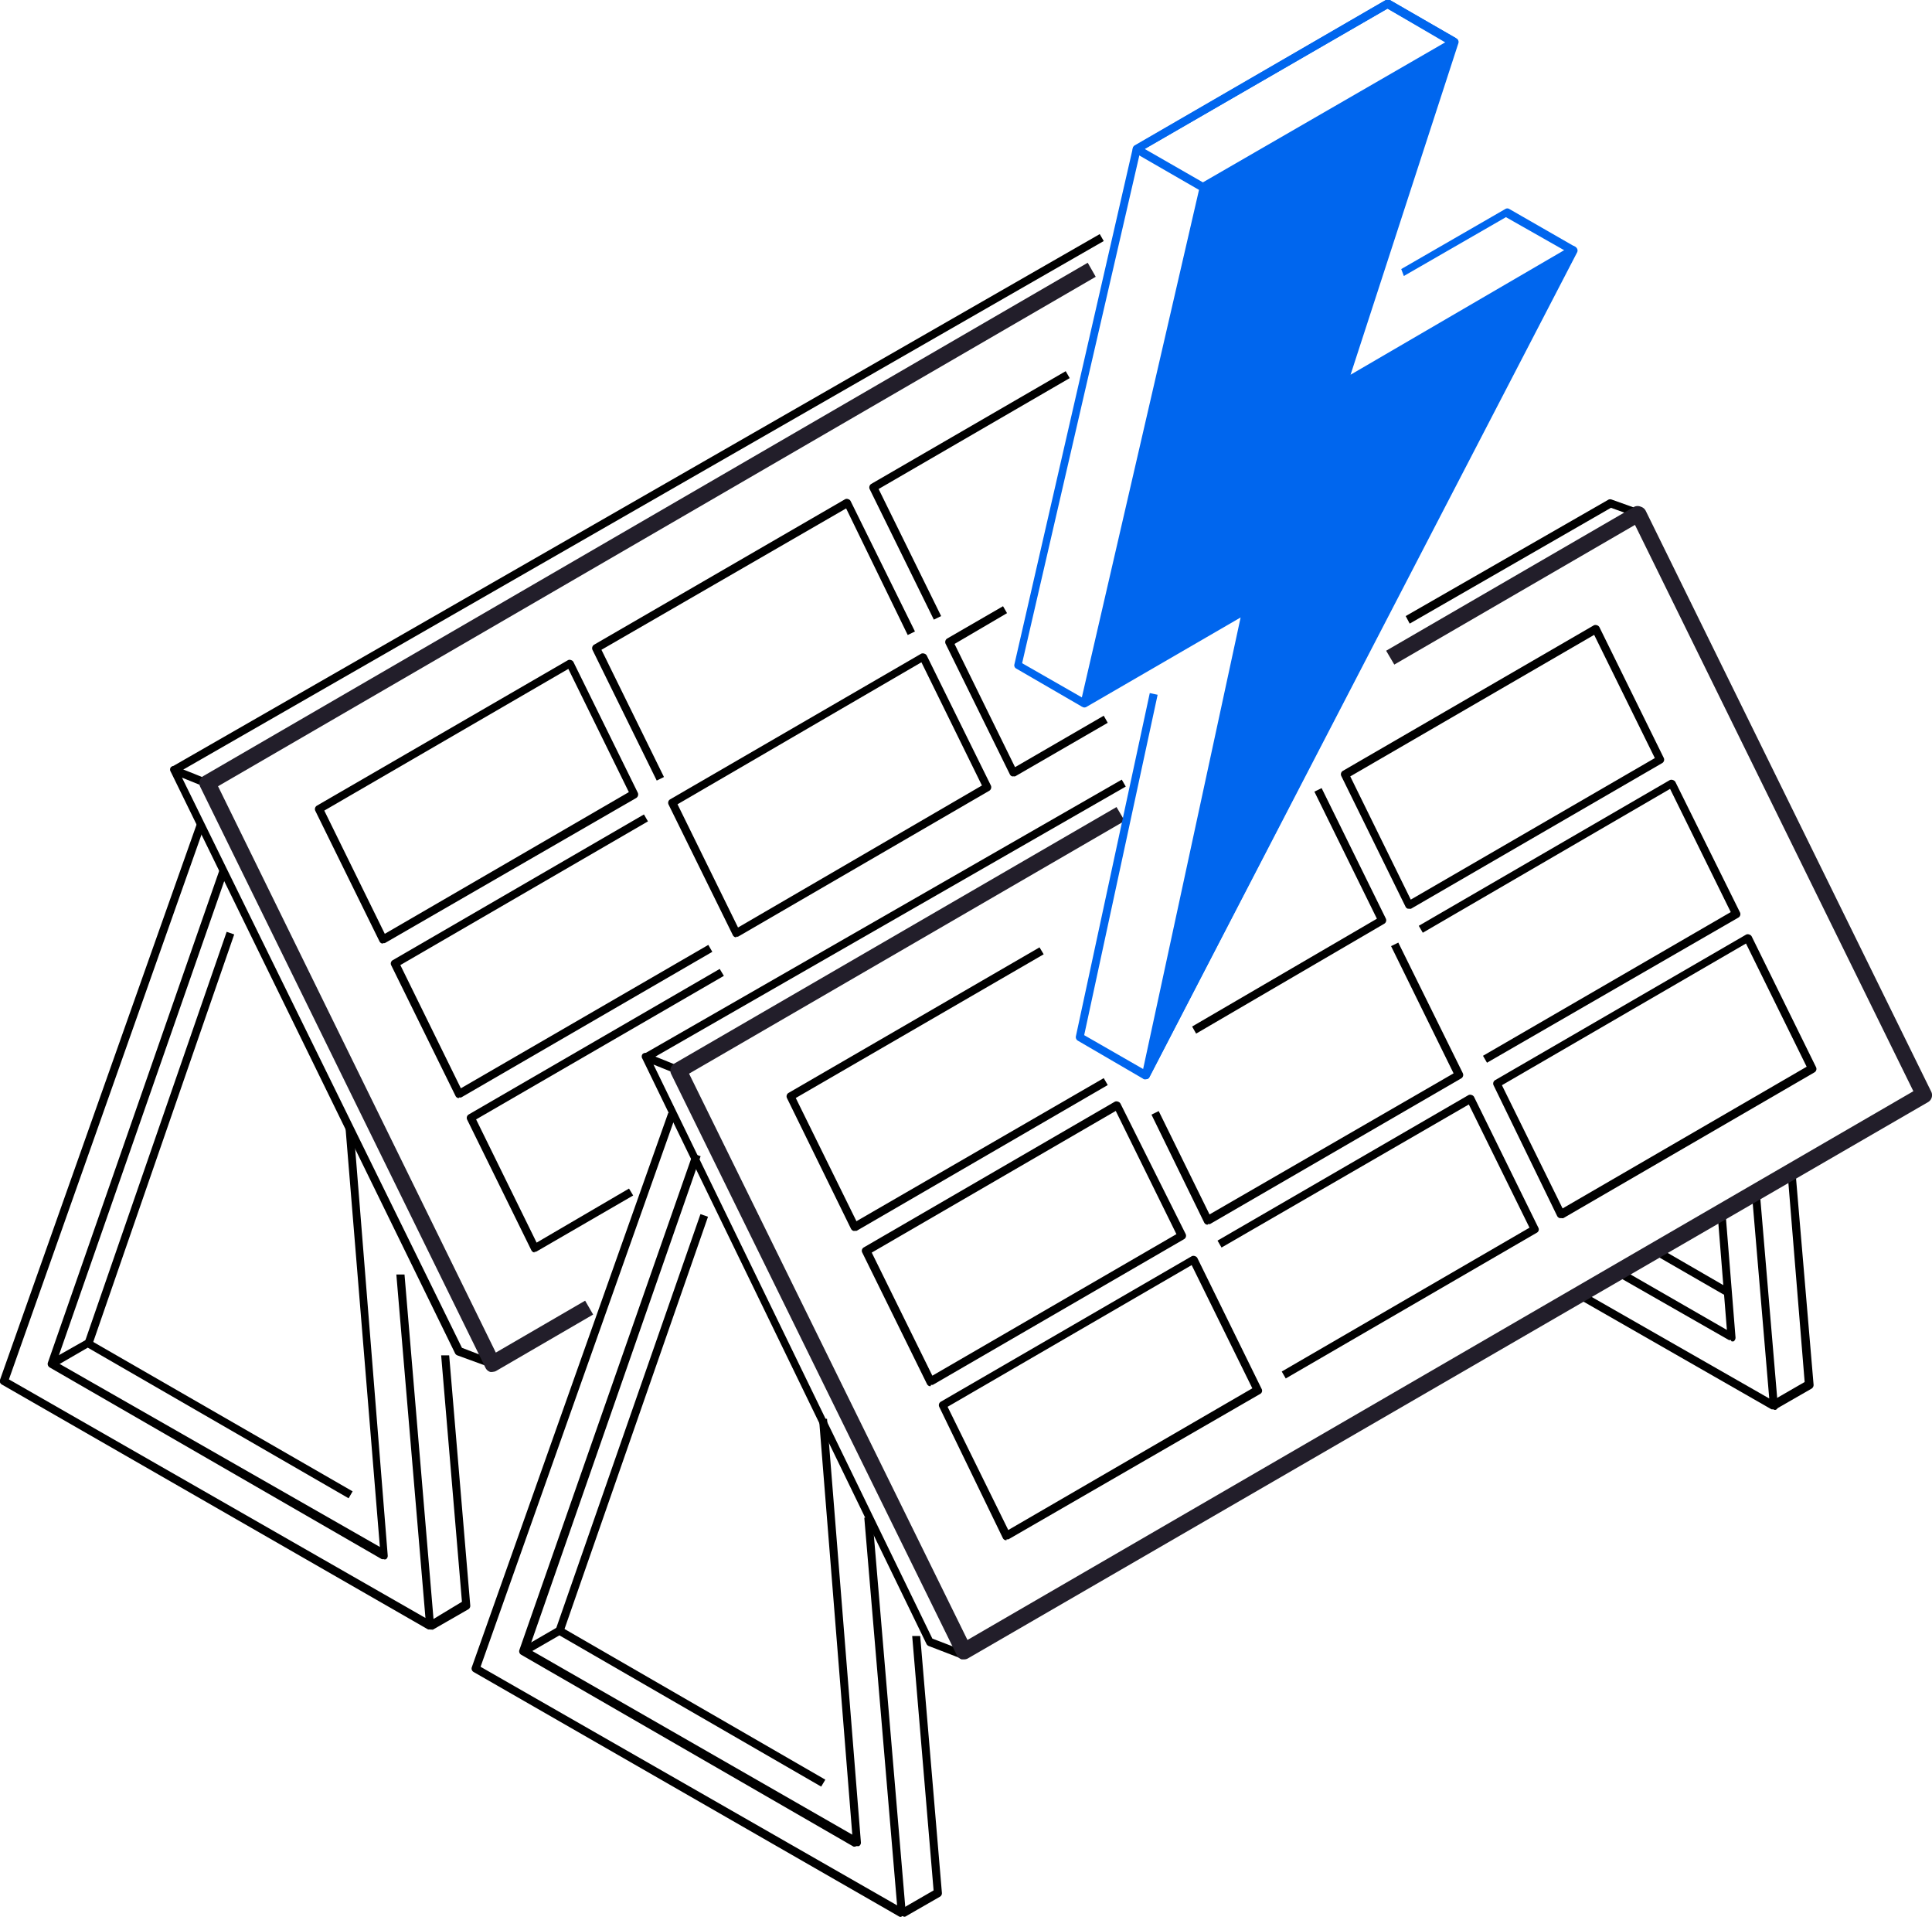
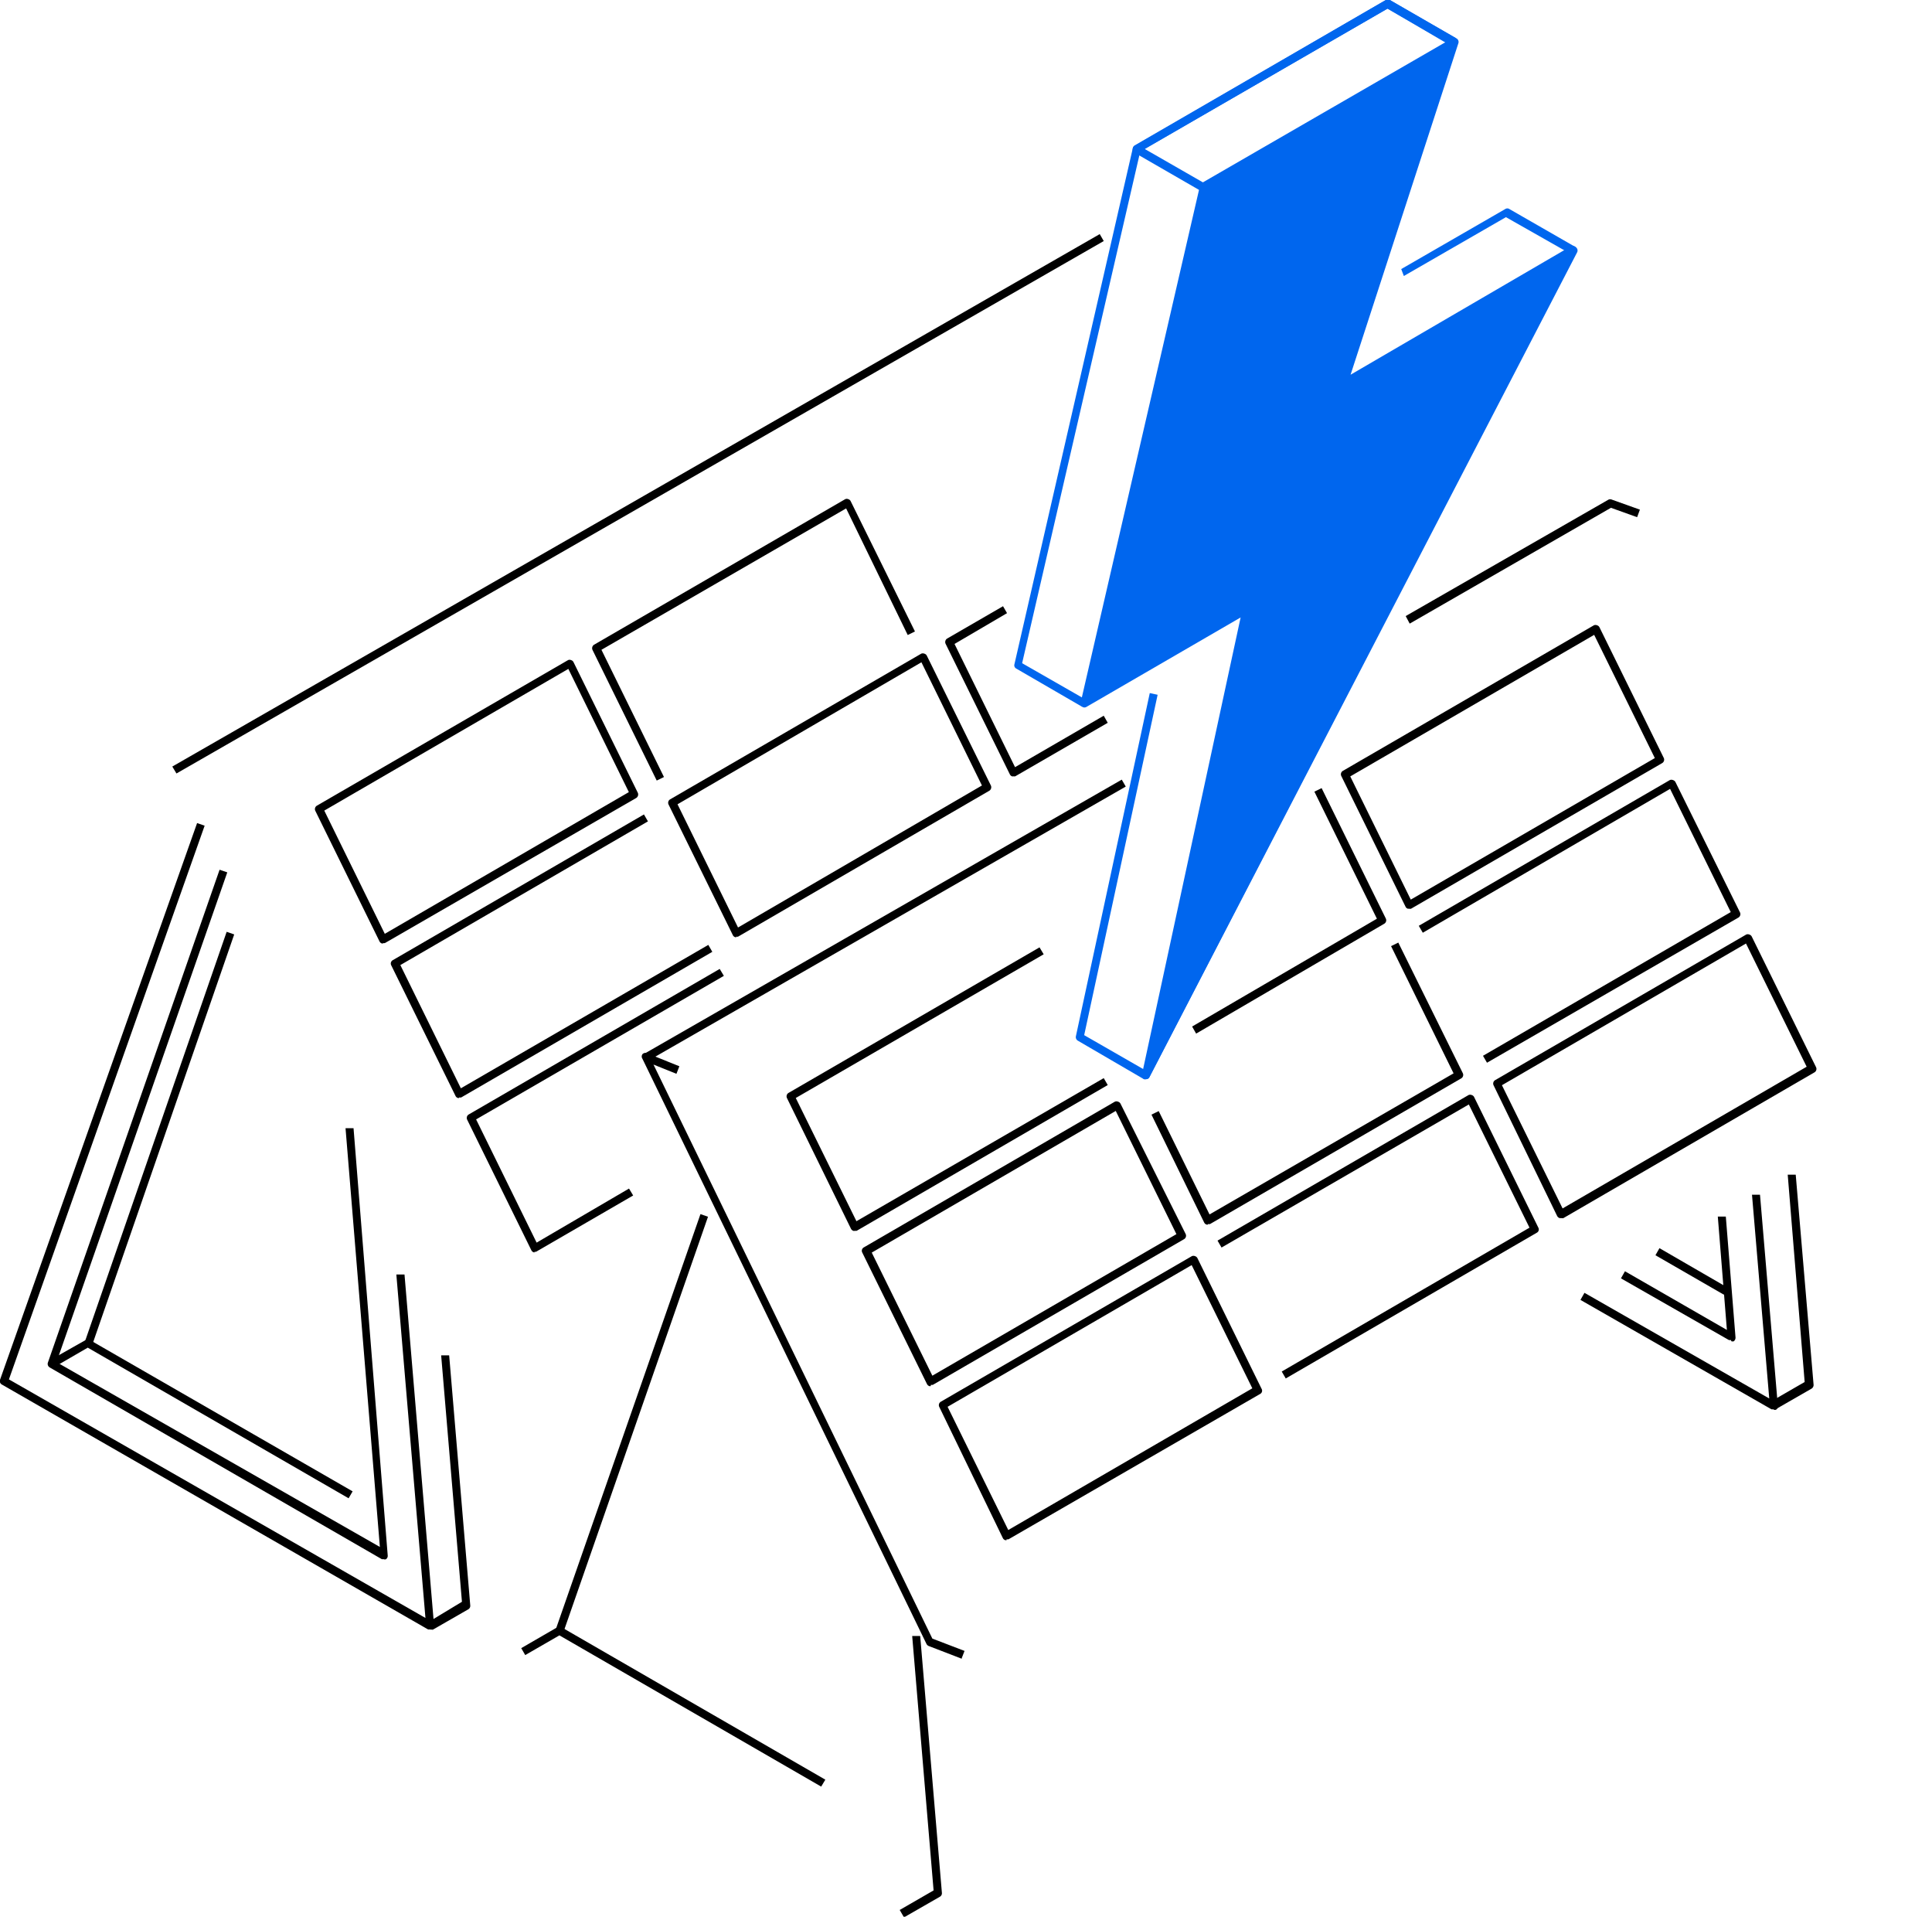
<svg xmlns="http://www.w3.org/2000/svg" viewBox="0 0 125.47 124.45">
  <defs>
    <style>.cls-1{fill:#221e2a;}.cls-2{fill:#06e;}</style>
  </defs>
  <g id="레이어_2" data-name="레이어 2">
    <g id="레이어_1-2" data-name="레이어 1">
      <path d="M6,87.29l-.49-.17L14.72,60.5l.49.17L6,87.29Zm22.11,18.46-.26-.45L30,104,28.65,88l.52,0,1.37,16.24a.26.26,0,0,1-.13.25l-2.35,1.35Z" />
      <path d="M24.92,101.23a.31.31,0,0,1-.13,0L3.22,88.78a.27.27,0,0,1-.11-.31l11.15-32,.5.17L3.67,88.44l21,12L22.44,73.25l.52,0L25.18,101a.26.26,0,0,1-.12.24.23.23,0,0,1-.14,0Zm3,4.56a.22.22,0,0,1-.13,0L.13,89.9A.26.26,0,0,1,0,89.59l12.8-36.15.49.17L.58,89.56l27.05,15.49-1.89-22.3.53,0,1.92,22.8a.28.28,0,0,1-.12.25.33.33,0,0,1-.14,0Z" />
      <path d="M22.64,97.28,5.7,87.5,3.49,88.78l-.27-.45L5.57,87a.24.24,0,0,1,.26,0L22.9,96.83l-.26.45Z" />
-       <path d="M31.89,88.8,29.7,88a.28.28,0,0,1-.14-.12L11.09,50.11a.26.26,0,0,1,0-.29.27.27,0,0,1,.29-.07l2.12.85-.2.49-1.48-.6L30,87.51l2.08.8-.18.49Z" />
      <path d="M21.06,52.63l3.93,8,15.85-9.2-3.93-8L21.06,52.63Zm3.82,8.63h-.07a.26.26,0,0,1-.16-.13l-4.17-8.48a.26.26,0,0,1,.1-.34l16.31-9.45a.24.24,0,0,1,.2,0,.25.25,0,0,1,.16.14l4.17,8.47a.27.27,0,0,1-.1.34L25,61.23a.28.28,0,0,1-.13,0Z" />
      <path d="M29.81,71.29h-.07a.25.25,0,0,1-.16-.14l-4.17-8.47a.25.25,0,0,1,.1-.34l16.31-9.46.26.45L26,62.66l3.93,8L46,61.35l.26.45-16.3,9.45a.2.2,0,0,1-.13,0Z" />
      <path d="M34.74,81.31h-.08a.27.27,0,0,1-.15-.13l-4.17-8.48a.26.26,0,0,1,.1-.34l16.3-9.45.27.45L30.92,72.68l3.93,8,6-3.51.27.45-6.3,3.65a.28.28,0,0,1-.13,0Z" />
      <path d="M42.65,50.68,38.48,42.2a.27.27,0,0,1,.1-.34l16.31-9.45a.24.24,0,0,1,.2,0,.25.25,0,0,1,.16.14L59.42,41l-.47.23-4-8.22L39.06,42.19l4.06,8.26-.47.23Z" />
      <path d="M44,52.22l3.93,8L63.77,51l-3.93-8L44,52.22Zm3.82,8.63h-.07a.25.25,0,0,1-.16-.14l-4.17-8.47a.26.26,0,0,1,.1-.34l16.31-9.46a.27.27,0,0,1,.2,0,.26.26,0,0,1,.16.13L64.35,51a.27.27,0,0,1-.1.34L47.94,60.81a.2.2,0,0,1-.13,0Z" />
-       <path d="M60.65,40.24l-4.17-8.48a.27.27,0,0,1,.1-.34L69.21,24.1l.26.45-12.41,7.2L61.12,40l-.47.23Z" />
      <path d="M65.81,50.41h-.07a.25.25,0,0,1-.16-.14l-4.17-8.47a.27.27,0,0,1,.1-.34l3.63-2.1.26.45-3.41,2,3.93,8,5.76-3.34.26.46-6,3.47a.2.2,0,0,1-.13,0Z" />
-       <path class="cls-1" d="M32,89.08l-.15,0a.51.51,0,0,1-.32-.27L13,51.08a.54.54,0,0,1,.2-.69L70.64,17.06l.52.91-57,33.08L32.2,87.82,38,84.45l.52.9L32.24,89a.48.48,0,0,1-.26.07Z" />
      <polygon points="11.46 50.22 11.19 49.77 71.42 15.2 71.68 15.65 11.46 50.22 11.46 50.22" />
      <path d="M36.58,106l-.5-.17,9.41-27,.49.17-9.4,27Zm22.11,18.46-.26-.45,2.2-1.27-1.39-16.52.52,0,1.41,16.68a.26.26,0,0,1-.13.25l-2.35,1.35Z" />
-       <path d="M55.55,119.89a.2.2,0,0,1-.13,0L33.85,107.44a.26.26,0,0,1-.12-.31L45,74.9l.5.17-11.15,32,21,12.05-2.16-27,.52,0,2.2,27.5a.26.26,0,0,1-.12.24.25.25,0,0,1-.14,0Zm3,4.56a.2.2,0,0,1-.13,0L30.76,108.56a.26.26,0,0,1-.12-.31l12.76-36,.49.17L31.21,108.22l27.05,15.49L56.13,98.54l.52-.05,2.17,25.67a.28.28,0,0,1-.12.25.33.33,0,0,1-.14,0Z" />
      <path d="M53.33,116l-17-9.82-2.22,1.28-.26-.45,2.35-1.36a.3.3,0,0,1,.26,0l17.14,9.9-.27.45Z" />
      <path d="M115.3,91.47,115,91l2.2-1.27L116.1,76.27l.52,0,1.16,13.64a.28.28,0,0,1-.13.25l-2.35,1.35Z" />
      <path d="M115.17,91.5a.28.28,0,0,1-.13,0l-12.4-7.1.26-.46,12,6.86-1.12-13.23.52,0,1.16,13.72a.25.25,0,0,1-.12.24.23.23,0,0,1-.14,0Z" />
      <polygon points="111.95 84.06 107.51 81.5 107.77 81.04 112.21 83.61 111.95 84.06 111.95 84.06" />
      <path d="M112.4,87a.2.2,0,0,1-.13,0l-7-4,.26-.46,6.62,3.81-.59-7.36.52,0,.63,7.85a.3.3,0,0,1-.12.25.43.43,0,0,1-.14,0Z" />
      <path d="M55.51,79.92h-.08a.29.29,0,0,1-.16-.13L51.11,71.3a.26.26,0,0,1,.1-.34l16.3-9.45.27.45-16.1,9.33,3.94,8L71.68,70l.26.45-16.3,9.46a.31.31,0,0,1-.13,0Z" />
      <path d="M56.61,81.32l3.94,8L76.4,80.13l-3.94-8-15.85,9.2ZM60.44,90h-.08a.27.27,0,0,1-.16-.14L56,81.33a.25.25,0,0,1,.1-.34l16.3-9.46a.26.26,0,0,1,.21,0,.26.26,0,0,1,.16.13L77,80.12a.26.26,0,0,1-.11.34l-16.3,9.45a.22.22,0,0,1-.13,0Z" />
      <path d="M61.54,91.34l3.94,8,15.85-9.2-3.94-8L61.54,91.34ZM65.37,100h-.08a.26.26,0,0,1-.16-.13L61,91.35a.26.26,0,0,1,.1-.34l16.3-9.45a.26.26,0,0,1,.21,0,.25.25,0,0,1,.16.14l4.16,8.47a.24.24,0,0,1-.1.34L65.5,99.94a.31.31,0,0,1-.13,0Z" />
      <path d="M77.68,67.11l-.26-.46,12-7-4.06-8.25.47-.23,4.17,8.47a.26.26,0,0,1-.11.34L77.68,67.11Z" />
      <path d="M78.44,79.51h-.08a.27.27,0,0,1-.16-.14l-3.42-7,.47-.23,3.3,6.71L94.4,69.69l-4.06-8.26.47-.23L95,69.68a.26.26,0,0,1-.11.34l-16.3,9.45a.22.22,0,0,1-.13,0Z" />
      <path d="M83.5,89.5l-.26-.45,16.09-9.34-3.94-8L79.33,81l-.26-.45,16.3-9.45a.26.26,0,0,1,.21,0,.25.25,0,0,1,.16.14L99.9,79.7a.24.24,0,0,1-.1.34L83.5,89.5Z" />
      <path d="M87.69,50.41l3.93,8,15.85-9.19-3.94-8L87.69,50.41ZM91.51,59h-.08a.24.24,0,0,1-.15-.13l-4.17-8.48a.26.26,0,0,1,.1-.34l16.3-9.45a.26.26,0,0,1,.21,0,.25.25,0,0,1,.16.14l4.17,8.47a.26.26,0,0,1-.11.34L91.64,59a.28.28,0,0,1-.13,0Z" />
      <path d="M96.57,69l-.26-.45,16.09-9.33-3.94-8L92.4,60.56l-.26-.45,16.3-9.46a.26.26,0,0,1,.21,0,.26.26,0,0,1,.16.13L113,59.24a.26.26,0,0,1-.11.34L96.57,69Z" />
      <path d="M97.54,70.46l3.94,8,15.85-9.2-3.94-8L97.54,70.46Zm3.83,8.63h-.08a.29.29,0,0,1-.16-.13L97,70.47a.26.26,0,0,1,.1-.34l16.3-9.45a.26.26,0,0,1,.21,0,.25.25,0,0,1,.16.14l4.17,8.47a.26.26,0,0,1-.11.34l-16.3,9.46a.31.31,0,0,1-.13,0Z" />
      <path d="M62.49,107.71l-2.18-.84a.29.29,0,0,1-.14-.13l-18.45-38a.26.26,0,0,1,0-.29.26.26,0,0,1,.29-.07l2.11.85-.19.49-1.49-.6,18.11,37.27,2.09.8-.19.49Z" />
      <path d="M91.55,40.49,91.29,40l13.17-7.56a.28.28,0,0,1,.22,0l1.82.65-.18.49-1.7-.61L91.55,40.49Z" />
-       <path class="cls-1" d="M62.61,107.74l-.16,0a.55.55,0,0,1-.31-.27L43.59,69.74a.53.53,0,0,1,.21-.69L72.51,52.4l.53.9L44.75,69.71l18.08,36.77,61.43-35.63L106.18,34.08,90.55,43.15l-.53-.9,16.12-9.35a.52.52,0,0,1,.42,0,.53.53,0,0,1,.32.27l18.54,37.71a.52.52,0,0,1-.21.68L62.87,107.67a.48.48,0,0,1-.26.07Z" />
      <polygon points="42.08 68.88 41.82 68.43 72.85 50.62 73.11 51.07 42.08 68.88 42.08 68.88" />
      <path class="cls-2" d="M74.42,70.07a.28.28,0,0,1-.13,0L70,67.57a.27.27,0,0,1-.13-.28L74.67,45l.51.11L70.41,67.21l3.9,2.24L101.8,16.37l-4-2.27-6.63,3.82L91,17.47l6.76-3.9a.24.24,0,0,1,.26,0l4.3,2.47a.26.26,0,0,1,.1.35L74.65,69.93a.23.23,0,0,1-.16.13Z" />
      <path class="cls-2" d="M70.26,45.88,66,43.41a.24.24,0,0,1-.12-.28L73.57,9.61a.26.26,0,0,1,.12-.17L90,0a.3.3,0,0,1,.26,0l4.3,2.48L94.28,3,90.11.56,74.05,9.84,66.38,43.06l4.14,2.37-.26.45Z" />
      <polygon class="cls-2" points="102.15 16.27 87.2 24.9 94.41 2.73 78.12 12.14 70.39 45.66 80.95 39.56 74.42 69.81 102.15 16.27 102.15 16.27" />
      <path class="cls-2" d="M81,39.3a.3.3,0,0,1,.15.05.28.28,0,0,1,.1.27L75.09,68l26.42-51L87.33,25.13a.27.27,0,0,1-.3,0,.26.26,0,0,1-.08-.28L94,3.3l-15.6,9L70.78,45.13l10-5.79a.2.2,0,0,1,.13,0ZM74.42,70.07h-.09a.27.27,0,0,1-.17-.3l6.41-29.68-10,5.8a.26.26,0,0,1-.29,0,.28.28,0,0,1-.1-.27l7.74-33.52a.26.26,0,0,1,.12-.17l16.29-9.4a.26.26,0,0,1,.3,0,.25.25,0,0,1,.08.28l-7,21.52L102,16a.26.26,0,0,1,.36.35L74.65,69.93a.25.25,0,0,1-.23.14Z" />
      <path class="cls-2" d="M74.34,9.67l3.78,2.17L93.89,2.73,90.11.56,74.34,9.67Zm3.78,2.73a.31.31,0,0,1-.13,0l-4.3-2.48a.25.25,0,0,1-.13-.22.26.26,0,0,1,.13-.23L90,0a.3.3,0,0,1,.26,0l4.3,2.48a.25.25,0,0,1,.13.22.25.25,0,0,1-.13.23L78.25,12.37a.28.28,0,0,1-.13,0Z" />
    </g>
  </g>
</svg>